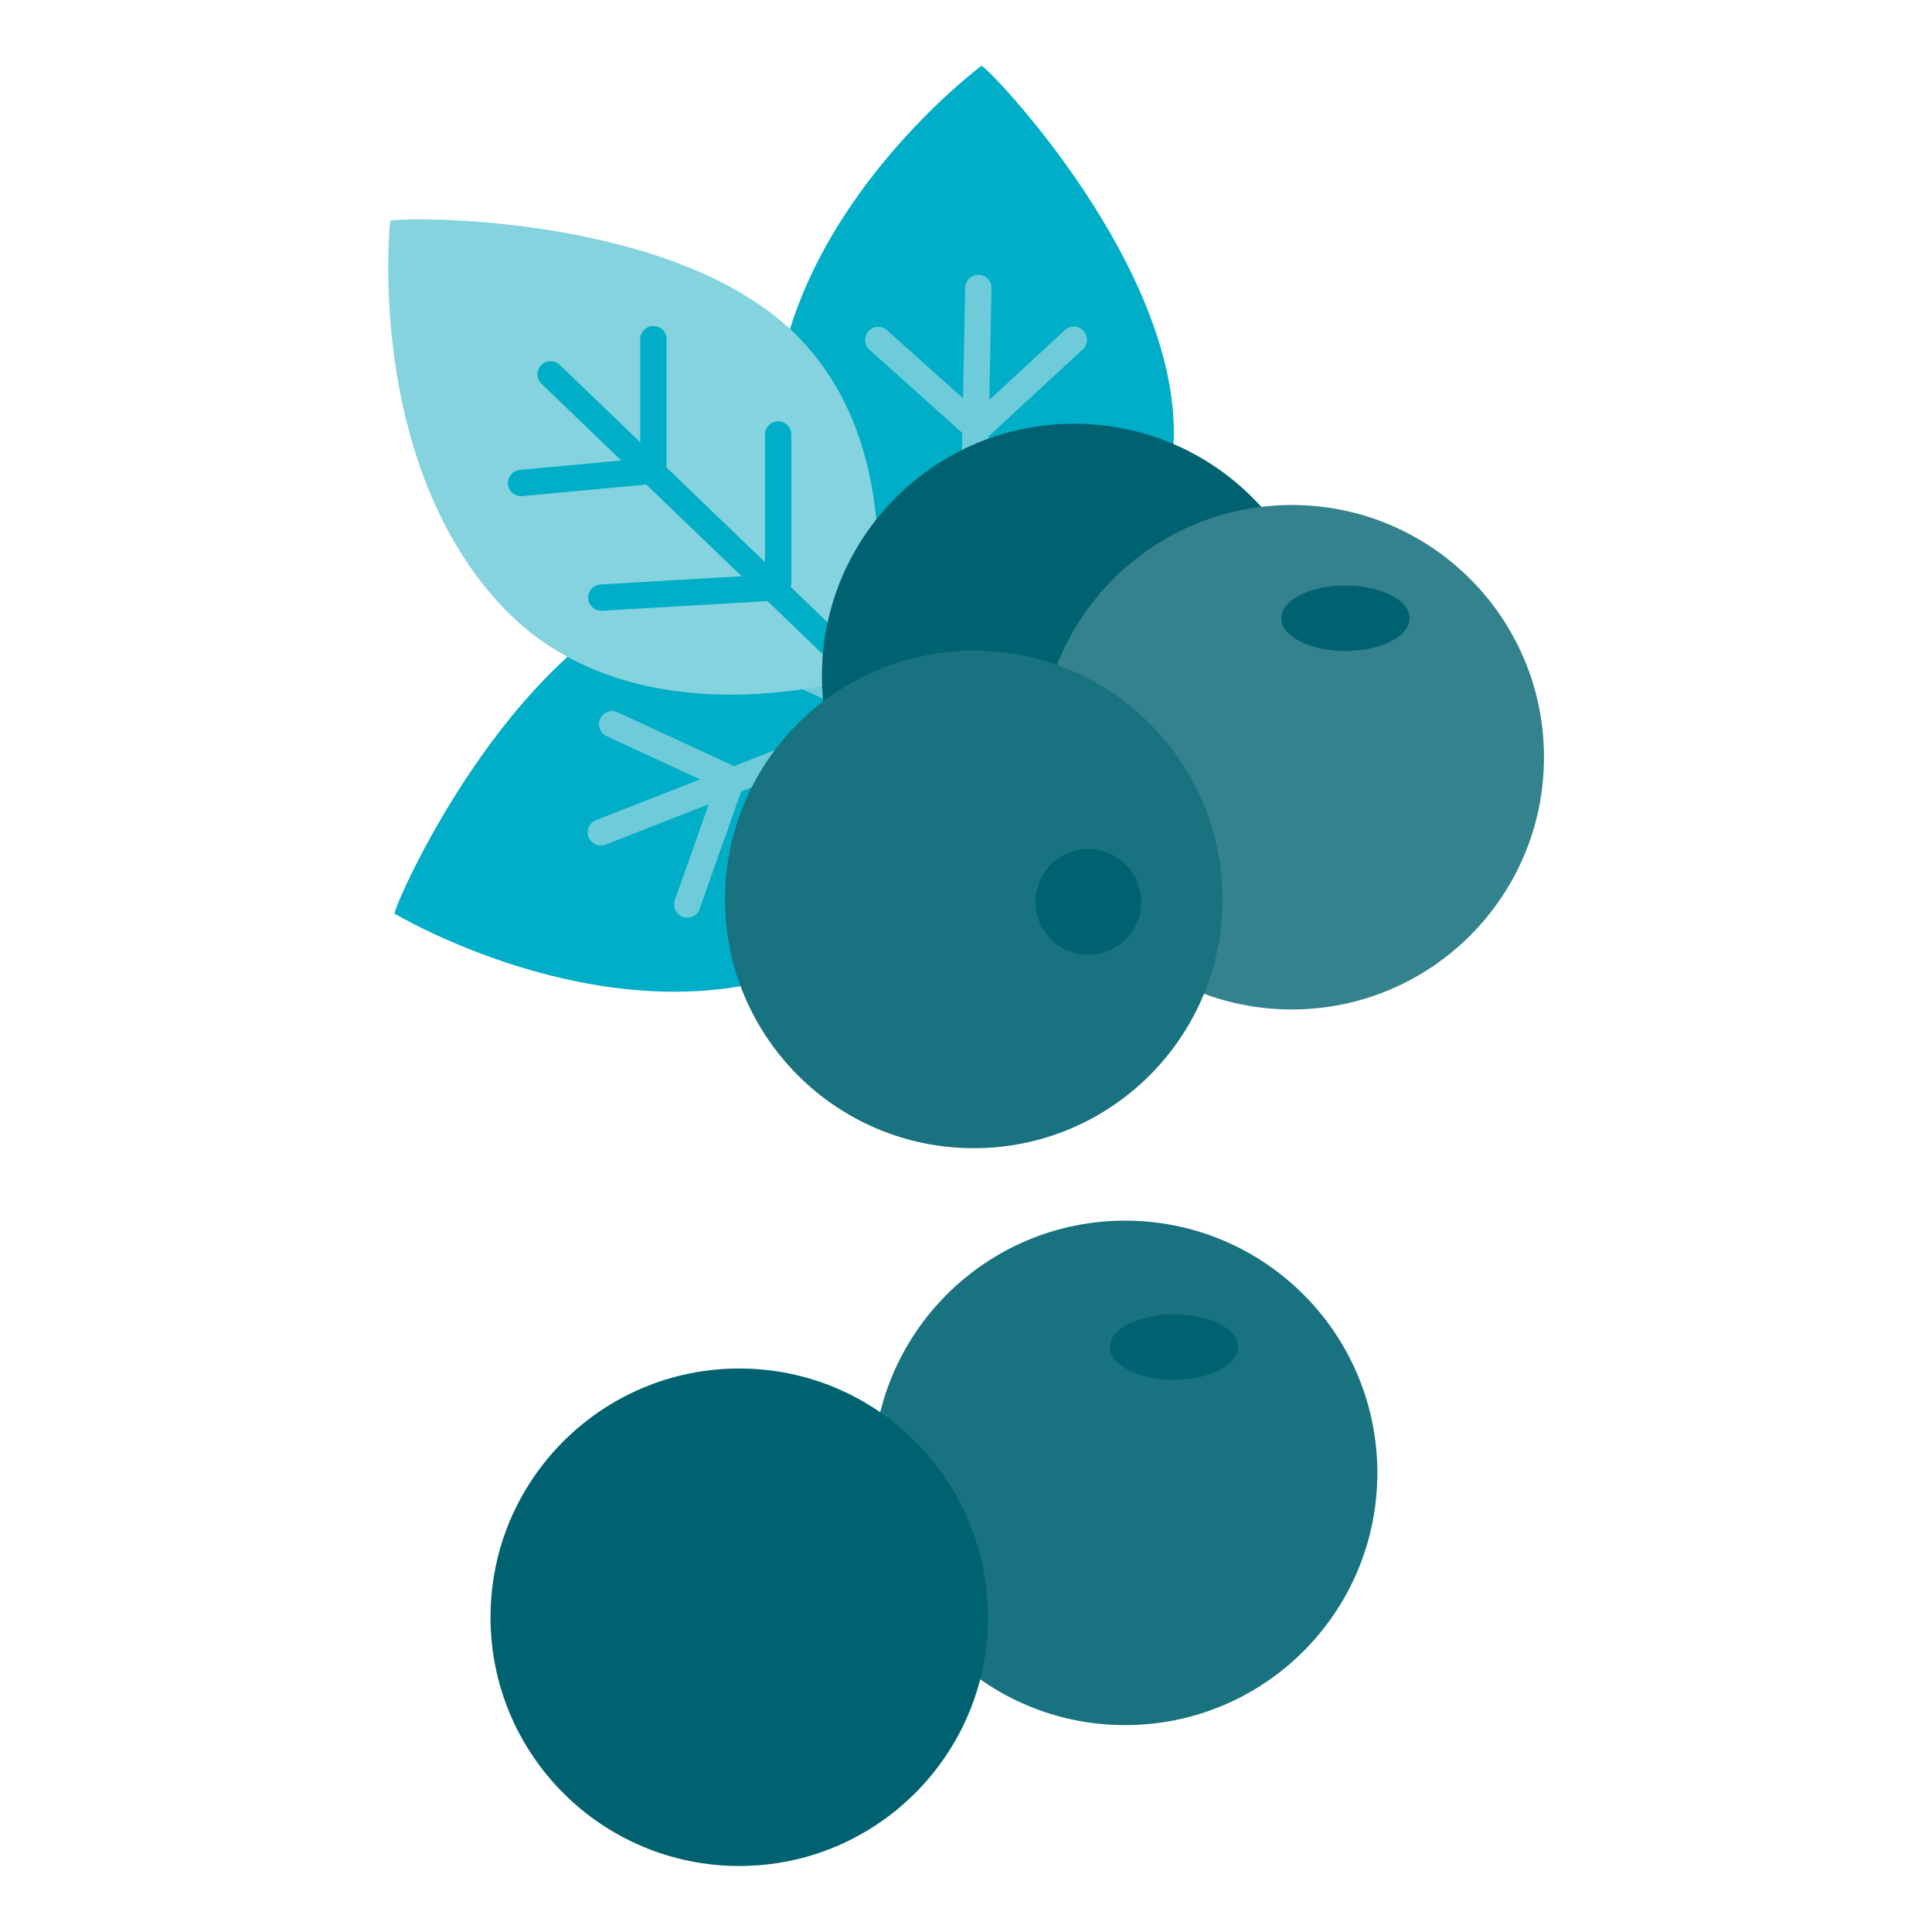
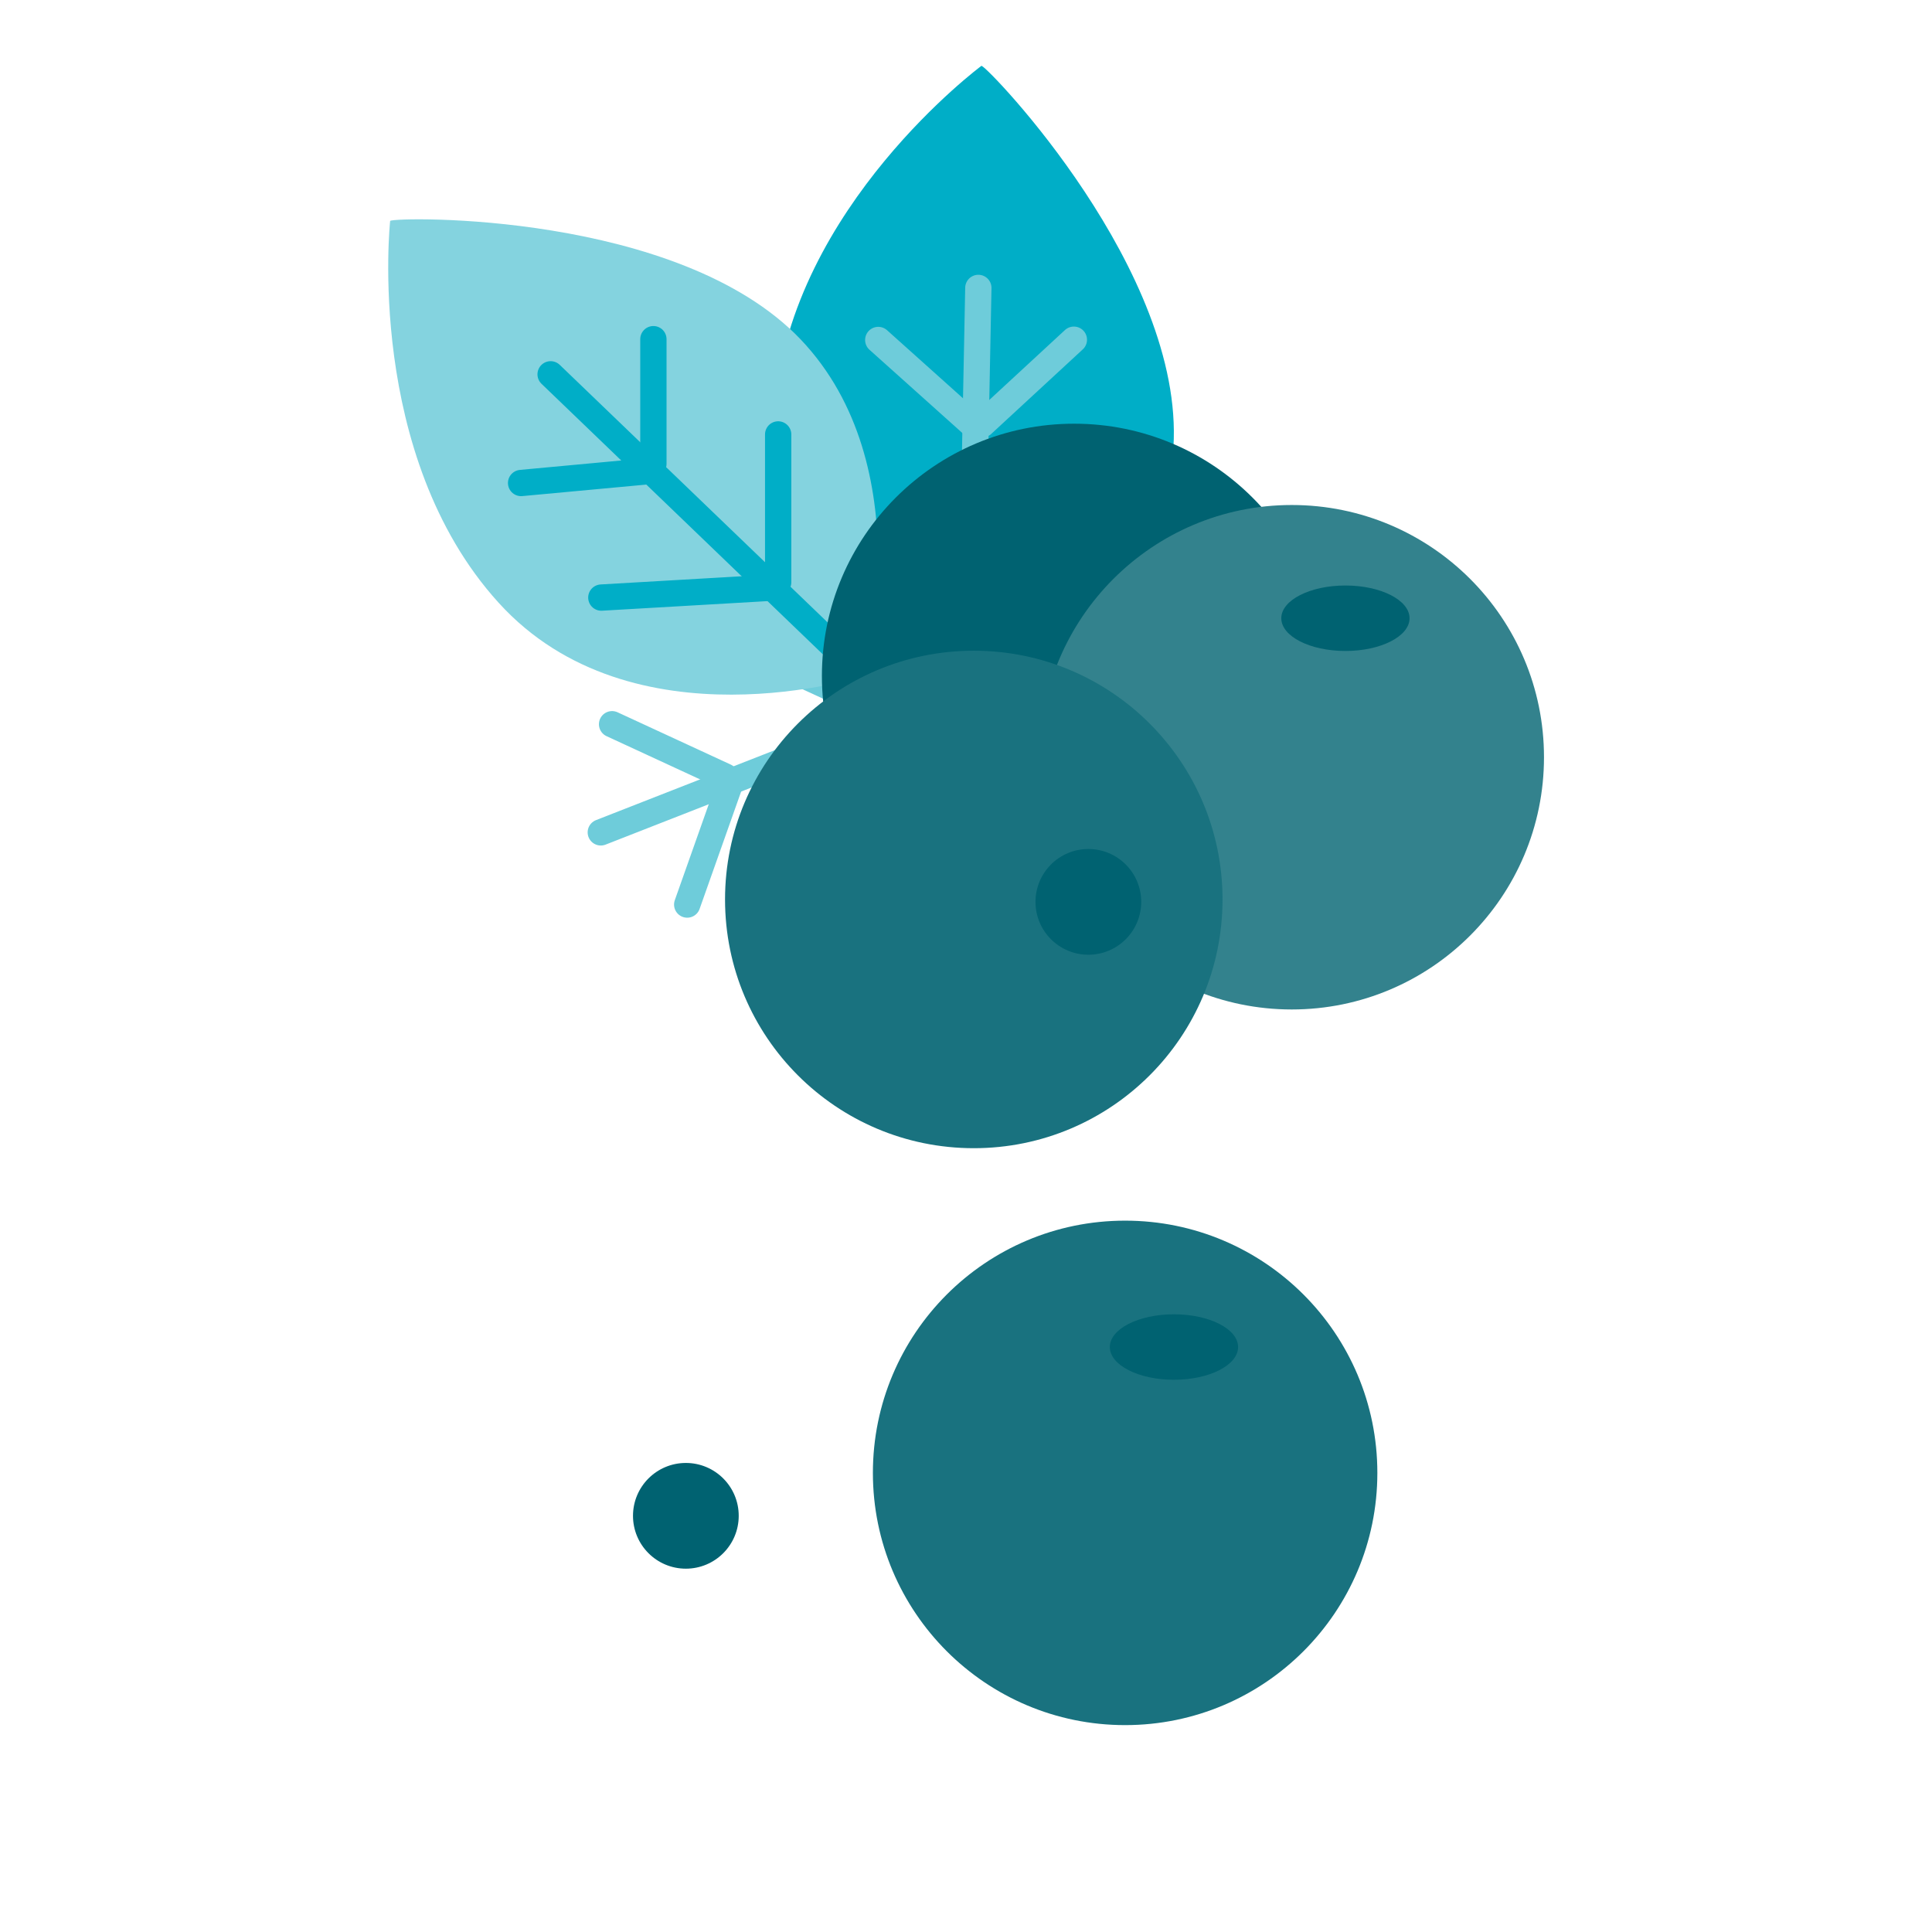
<svg xmlns="http://www.w3.org/2000/svg" id="Layer_1" viewBox="0 0 72 72">
  <defs>
    <style>.cls-1{fill:#84d3df;}.cls-2{fill:#19727f;}.cls-3{fill:#006271;}.cls-4{fill:#33828d;}.cls-5{fill:#00aec7;}.cls-6{stroke:#6eccda;}.cls-6,.cls-7{fill:none;stroke-linecap:round;stroke-linejoin:round;stroke-width:.98px;}.cls-7{stroke:#00aec7;}</style>
  </defs>
  <path class="cls-5" d="M36.59,2.46c.28.09,7.55,7.65,7.14,14.21s-7.6,10.27-7.6,10.27c0,0-7.89-4.46-7.25-11.86s7.7-12.63,7.7-12.63Z" />
  <line class="cls-6" x1="36.46" y1="10.73" x2="36.14" y2="26.94" />
  <line class="cls-6" x1="40.02" y1="12.66" x2="36.61" y2="15.81" />
  <line class="cls-6" x1="40.56" y1="18.48" x2="36.52" y2="22.21" />
  <line class="cls-6" x1="32.73" y1="12.67" x2="36.2" y2="15.78" />
-   <path class="cls-5" d="M14.7,34.06c-.03-.3,4.18-9.9,10.4-12.04,6.22-2.13,12.4,3.09,12.4,3.09,0,0-1.1,9-8.18,11.23-7.08,2.23-14.61-2.29-14.61-2.29Z" />
+   <path class="cls-5" d="M14.7,34.06Z" />
  <line class="cls-6" x1="22.39" y1="31.02" x2="37.49" y2="25.11" />
  <line class="cls-6" x1="22.81" y1="26.99" x2="27.03" y2="28.94" />
  <line class="cls-6" x1="27.98" y1="24.26" x2="32.98" y2="26.56" />
  <line class="cls-6" x1="30.74" y1="32.78" x2="33.07" y2="26.84" />
  <line class="cls-6" x1="25.61" y1="33.71" x2="27.16" y2="29.33" />
  <path class="cls-1" d="M14.54,8.23c.26-.15,10.74-.35,15.29,4.41,4.54,4.76,2.38,12.55,2.38,12.55,0,0-8.64,2.77-13.63-2.73s-4.04-14.23-4.04-14.23Z" />
  <line class="cls-7" x1="20.52" y1="13.95" x2="32.21" y2="25.19" />
  <line class="cls-7" x1="24.35" y1="12.64" x2="24.35" y2="17.29" />
  <line class="cls-7" x1="29" y1="16.19" x2="29" y2="21.7" />
  <line class="cls-7" x1="22.41" y1="22.27" x2="28.79" y2="21.9" />
  <line class="cls-7" x1="19.42" y1="18" x2="24.05" y2="17.57" />
  <circle class="cls-3" cx="40.03" cy="25.19" r="9.4" />
  <circle class="cls-4" cx="48.14" cy="28.22" r="9.4" />
  <circle class="cls-2" cx="36.29" cy="33.52" r="9.27" />
  <circle class="cls-3" cx="40.56" cy="33.61" r="1.97" />
  <ellipse class="cls-3" cx="50.14" cy="23.04" rx="2.39" ry="1.22" />
  <circle class="cls-2" cx="41.93" cy="54.89" r="9.4" />
-   <circle class="cls-3" cx="27.55" cy="60.27" r="9.27" />
  <circle class="cls-3" cx="25.56" cy="56.49" r="1.97" />
  <ellipse class="cls-3" cx="43.75" cy="50.2" rx="2.39" ry="1.22" />
</svg>